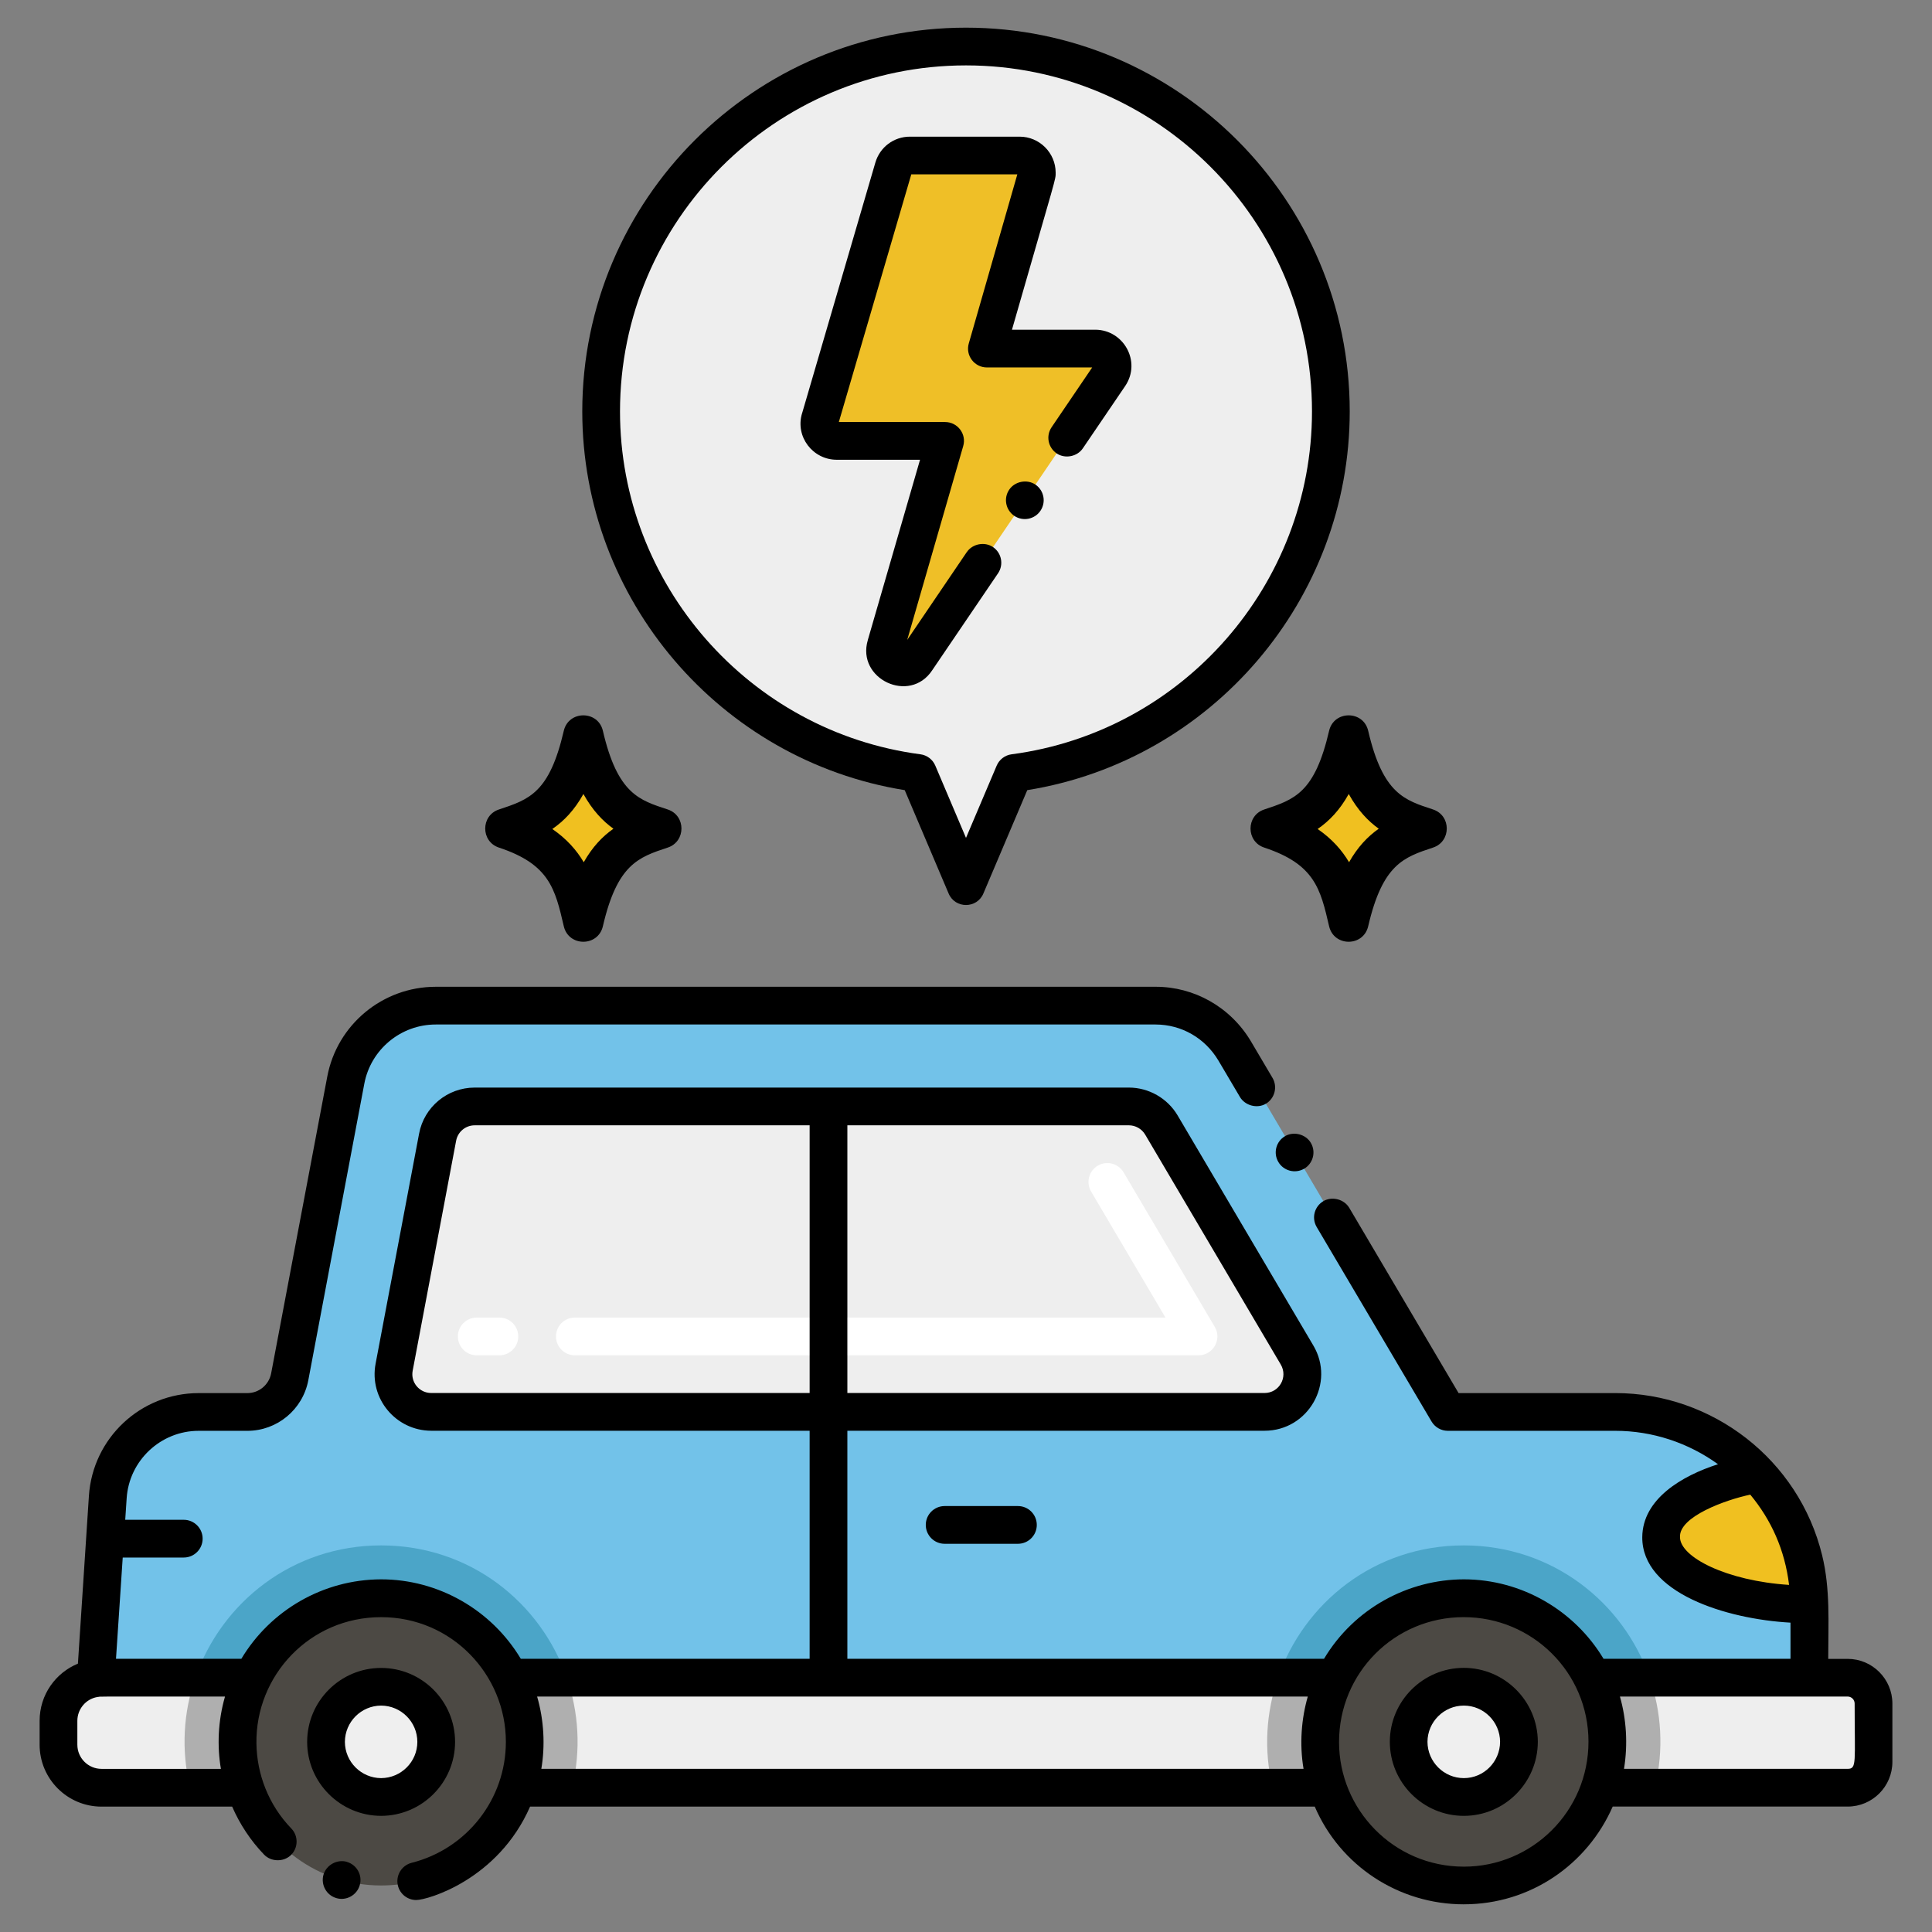
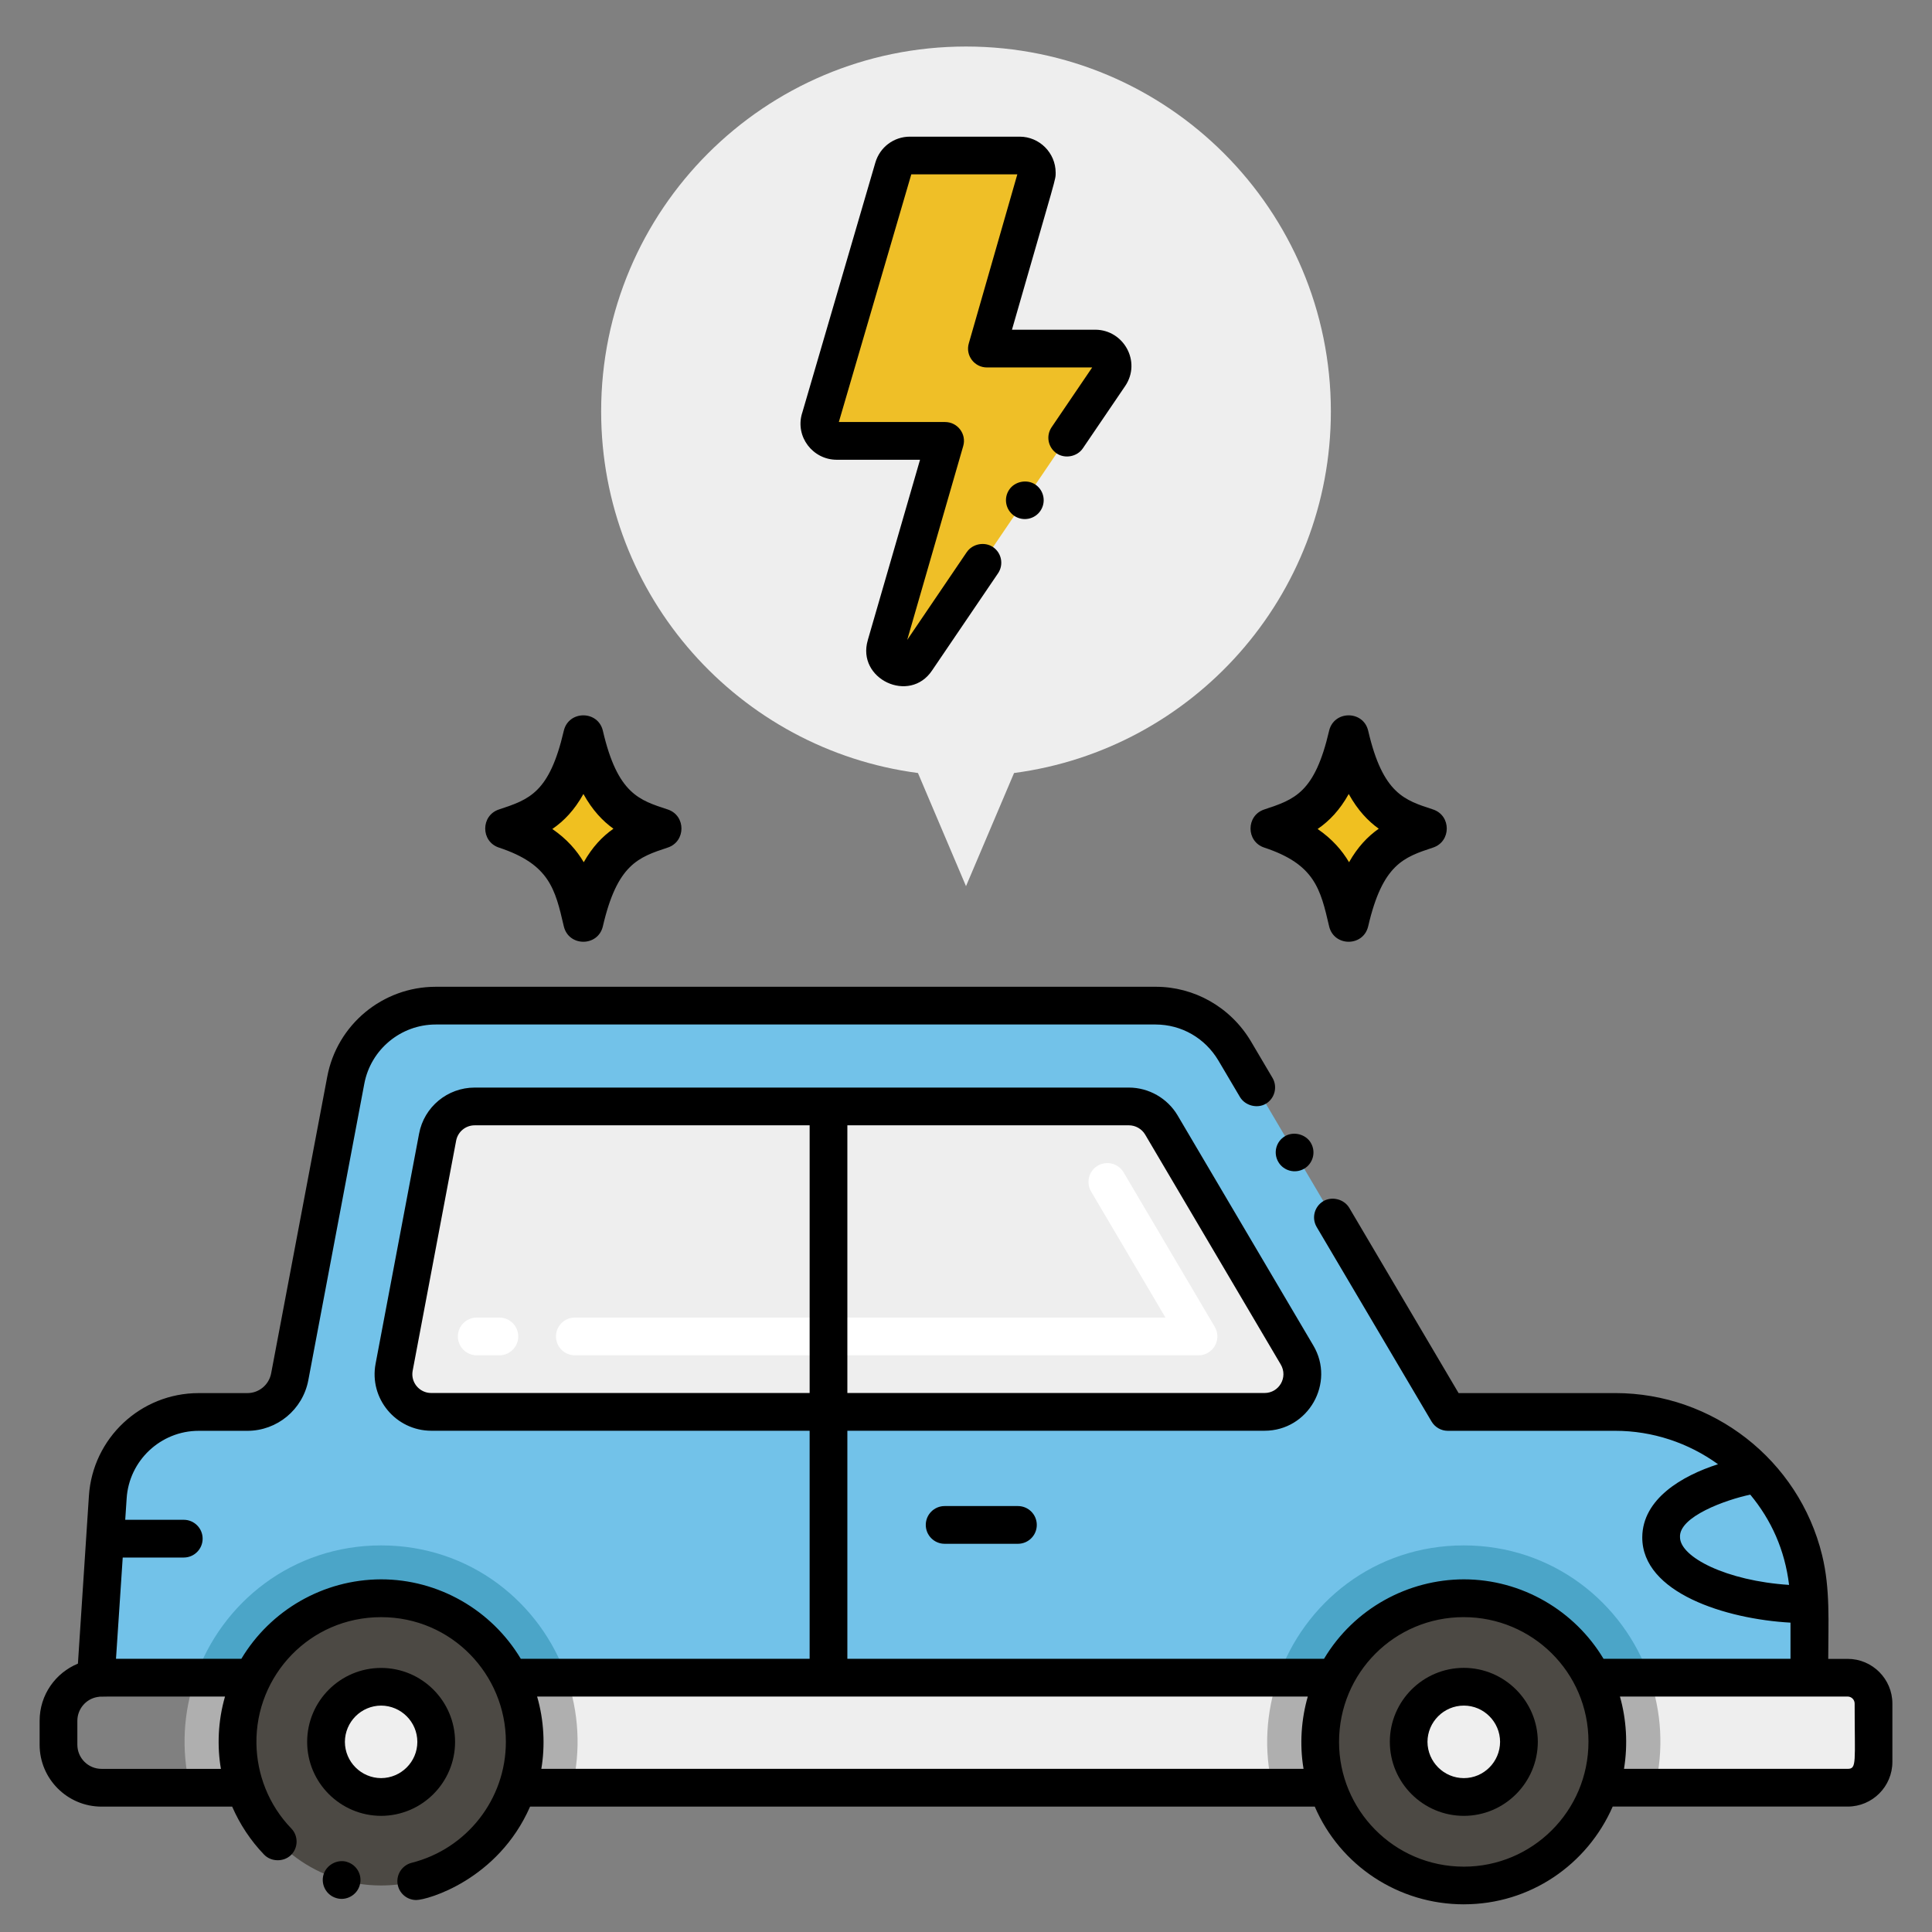
<svg xmlns="http://www.w3.org/2000/svg" version="1.1" id="Layer_1" x="0px" y="0px" viewBox="0 0 256 256" enable-background="new 0 0 256 256" xml:space="preserve">
  <rect x="0" y="0" width="256" height="256" fill="#808080" stroke="none" />
  <g>
</g>
  <g>
    <path fill="#EEEEEE" d="M128,6.165c-26.7,0-48.345,21.645-48.345,48.347c0,24.541,18.289,44.797,41.978,47.916l6.367,14.994   l6.367-14.994c23.69-3.119,41.979-23.375,41.979-47.916C176.346,27.81,154.701,6.165,128,6.165z" />
    <path fill="#EEEEEE" d="M147.03,49.734l-25.578,37.68c-1.452,2.138-4.766,0.559-4.055-1.905l7.835-27.089h-14.383   c-1.515,0-2.603-1.456-2.18-2.908l9.727-33.278c0.275-0.957,1.172-1.63,2.176-1.63h14.539c1.52,0,2.599,1.452,2.18,2.895   l-6.523,22.692h14.383C146.975,46.191,148.046,48.231,147.03,49.734z" />
    <path fill="#EFBF27" d="M147.03,49.734l-25.578,37.68c-1.452,2.138-4.766,0.559-4.055-1.905l7.835-27.089h-14.383   c-1.515,0-2.603-1.456-2.18-2.908l9.727-33.278c0.275-0.957,1.172-1.63,2.176-1.63h14.539c1.52,0,2.599,1.452,2.18,2.895   l-6.523,22.692h14.383C146.975,46.191,148.046,48.231,147.03,49.734z" />
    <path fill="#72C2E9" d="M239.75,212.59v9.71H211c-3.14-6.24-9.58-10.53-17.04-10.53s-13.91,4.29-17.04,10.53H67.53   c-3.13-6.24-9.57-10.53-17.03-10.53s-13.91,4.29-17.04,10.53H13.45c-0.27,0-0.75,0.06-0.75,0.06h-0.01   c1.433-21.715,1.114-16.922,1.59-23.98c0.41-6.36,5.69-11.29,12.05-11.29h6.45c2.75,0,5.1-1.96,5.61-4.66l7.42-39.29   c1.08-5.74,6.09-9.89,11.93-9.89h95.39c4.06,0,8.11,2.05,10.46,5.98l28.25,47.86h22.2c7.43,0,14.15,3.17,18.84,8.23   C237.12,199.86,239.69,205.92,239.75,212.59z" />
    <path fill="#4BA5C8" d="M75.1,222.304h-7.57c-3.13-6.24-9.57-10.53-17.03-10.53s-13.91,4.29-17.04,10.53h-7.57   c3.46-9.96,12.85-17.53,24.61-17.53C62.28,204.774,71.64,212.344,75.1,222.304z" />
    <path fill="#EEEEEE" d="M175.93,236.884H68.53c1.65-4.93,1.22-10.06-1-14.58h109.39C174.56,227.114,174.4,232.424,175.93,236.884z" />
    <path fill="#4BA5C8" d="M218.58,222.304H211c-3.14-6.24-9.58-10.53-17.04-10.53s-13.91,4.29-17.04,10.53h-7.57   c3.44-9.86,12.71-17.53,24.61-17.53C205.7,204.774,215.12,212.334,218.58,222.304z" />
    <path fill="#4C4944" d="M68.534,236.887c-1.609,4.791-5.077,8.727-9.56,10.952c-2.555,1.278-5.43,1.996-8.476,1.996   c-8.385,0-15.504-5.419-18.025-12.948c-1.586-4.712-1.3-9.948,0.993-14.58c3.126-6.24,9.572-10.53,17.033-10.53   s13.907,4.29,17.033,10.53C69.763,226.854,70.17,231.978,68.534,236.887z" />
    <path fill="#4C4944" d="M211.994,236.887c-2.541,7.514-9.638,12.948-18.025,12.948h-0.011c-8.385,0-15.504-5.419-18.025-12.948   c-1.522-4.429-1.39-9.734,0.993-14.58c3.126-6.24,9.572-10.53,17.033-10.53s13.907,4.29,17.044,10.53   C213.081,226.323,213.706,231.811,211.994,236.887z" />
    <path fill="#EEEEEE" d="M167.564,187.085H57.137c-3.134,0-5.495-2.85-4.913-5.929l5.761-30.471c0.446-2.361,2.51-4.071,4.913-4.071   h86.686c1.769,0,3.407,0.935,4.306,2.459l17.979,30.471C173.837,182.878,171.434,187.085,167.564,187.085z" />
-     <path fill="#EEEEEE" d="M32.47,236.88H13.45c-3.14,0-5.7-2.55-5.7-5.7v-3.17c0-2.85,2.1-5.26,4.94-5.65h0.01   c0,0,0.48-0.06,0.75-0.06h20.01C31.17,226.93,30.89,232.17,32.47,236.88z" />
    <path fill="#AFAFAF" d="M33.46,222.304c-2.29,4.63-2.57,9.87-0.99,14.58h-7.28c-1.22-5.03-0.88-10.05,0.7-14.58H33.46z" />
    <path fill="#AFAFAF" d="M75.8,236.884h-7.27c1.65-4.93,1.22-10.06-1-14.58h7.57C76.67,226.834,77.02,231.854,75.8,236.884z" />
    <path fill="#EEEEEE" d="M248.25,225.734v7.73c0,1.89-1.53,3.42-3.42,3.42h-32.84c1.72-5.07,1.09-10.56-0.99-14.58h33.83   C246.72,222.304,248.25,223.844,248.25,225.734z" />
    <path fill="#AFAFAF" d="M176.92,222.304c-2.36,4.81-2.52,10.12-0.99,14.58h-7.29c-1.22-4.97-0.88-10.01,0.71-14.58H176.92z" />
    <path fill="#AFAFAF" d="M219.27,236.884h-7.28c1.72-5.07,1.09-10.56-0.99-14.58h7.58C220.15,226.834,220.5,231.854,219.27,236.884z   " />
    <circle fill="#EFEFEF" cx="50.502" cy="230.806" r="7.3" />
-     <path fill="#F0C020" d="M239.75,212.59c-11,0-19.64-4.03-19.64-8.91c0-3.84,5.32-7.11,12.77-8.36   C237.12,199.86,239.69,205.92,239.75,212.59z" />
    <path fill="#EFEFEF" d="M193.968,238.112c-4.033,0-7.312-3.28-7.312-7.312c0-4.02,3.279-7.3,7.312-7.3c4.02,0,7.3,3.279,7.3,7.3   C201.268,234.819,198.004,238.112,193.968,238.112z" />
    <path fill="#F0C020" d="M189.051,109.785c-3.961-1.309-8.051-2.453-10.348-12.345c-2.115,9.112-5.504,10.745-10.348,12.345   c7.9,2.61,9.092,6.933,10.348,12.345C180.868,112.8,184.449,111.306,189.051,109.785z" />
    <path d="M176.113,122.731c-1.147-4.945-1.905-8.212-8.591-10.421c-2.43-0.803-2.424-4.25,0-5.051   c4.025-1.33,6.684-2.209,8.591-10.422c0.633-2.73,4.546-2.737,5.181,0c1.95,8.399,4.863,9.193,8.591,10.421   c2.43,0.803,2.424,4.25,0,5.051c-3.881,1.282-6.686,2.209-8.591,10.421C180.658,125.473,176.75,125.474,176.113,122.731z    M174.593,109.846c1.914,1.314,3.222,2.815,4.164,4.403c1.141-2.017,2.462-3.405,3.934-4.439c-1.411-1.01-2.778-2.44-3.977-4.601   C177.527,107.342,176.141,108.783,174.593,109.846z" />
    <path fill="#F0C020" d="M87.644,109.785c-3.961-1.309-8.051-2.453-10.348-12.345c-2.115,9.112-5.504,10.745-10.348,12.345   c7.9,2.61,9.092,6.933,10.348,12.345C79.461,112.8,83.042,111.306,87.644,109.785z" />
    <path d="M74.705,122.731c-1.147-4.945-1.905-8.212-8.591-10.421c-2.43-0.803-2.424-4.25,0-5.051   c4.025-1.33,6.684-2.209,8.591-10.422c0.633-2.73,4.546-2.737,5.181,0c1.95,8.399,4.863,9.193,8.591,10.421   c2.43,0.803,2.424,4.25,0,5.051c-3.881,1.282-6.686,2.209-8.591,10.421C79.25,125.473,75.342,125.474,74.705,122.731z    M73.185,109.846c1.914,1.314,3.222,2.815,4.164,4.403c1.141-2.017,2.462-3.405,3.934-4.439c-1.411-1.01-2.778-2.44-3.977-4.601   C76.12,107.342,74.734,108.783,73.185,109.846z" />
    <path fill="#FFFFFF" d="M158.808,179.585H76.171c-1.381,0-2.5-1.119-2.5-2.5s1.119-2.5,2.5-2.5h78.259l-9.854-16.7   c-0.701-1.189-0.307-2.722,0.883-3.424c1.186-0.7,2.721-0.307,3.424,0.883l12.078,20.471   C161.945,177.484,160.735,179.585,158.808,179.585z M66.171,179.585h-3c-1.381,0-2.5-1.119-2.5-2.5s1.119-2.5,2.5-2.5h3   c1.381,0,2.5,1.119,2.5,2.5S67.552,179.585,66.171,179.585z" />
    <path d="M115.99,21.54l-9.71,33.229c0,0.01-0.011,0.01-0.011,0.021c-0.917,3.102,1.449,6.118,4.58,6.13h11.061l-6.92,23.89v0.01   c-1.531,5.152,5.555,8.499,8.529,4l8.73-12.859c0.77-1.141,0.47-2.7-0.67-3.47c-1.101-0.75-2.71-0.44-3.46,0.649l-0.011,0.01   L120.21,84.79l7.42-25.681c0.468-1.598-0.745-3.189-2.4-3.189h-14.08l9.601-32.82h14.05l-6.43,22.4   c-0.469,1.592,0.74,3.189,2.399,3.189h13.95l-5.37,7.91c-0.794,1.171-0.469,2.701,0.66,3.48c1.11,0.75,2.73,0.43,3.47-0.67   l5.62-8.271c2.154-3.209-0.192-7.421-3.95-7.45h-11.06c5.988-20.853,5.79-19.819,5.79-20.819c-0.01-2.62-2.15-4.761-4.771-4.761   h-14.54C118.43,18.109,116.59,19.5,115.99,21.54z" />
    <path d="M137.2,64.21c-1.11-0.75-2.73-0.431-3.471,0.67c-0.779,1.14-0.479,2.689,0.66,3.47c1.191,0.795,2.729,0.436,3.47-0.66   C138.64,66.54,138.34,64.99,137.2,64.21z" />
-     <path d="M77.154,54.512c0,24.933,18.269,46.256,42.726,50.186l5.819,13.701c0.861,2.028,3.743,2.023,4.602,0l5.818-13.701   c24.458-3.93,42.727-25.253,42.727-50.186c0-28.037-22.81-50.847-50.846-50.847S77.154,26.475,77.154,54.512z M173.846,54.512   c0,22.915-17.112,42.448-39.805,45.437c-0.878,0.115-1.629,0.687-1.975,1.501L128,111.025l-4.067-9.576   c-0.346-0.814-1.097-1.386-1.975-1.501C99.267,96.96,82.154,77.427,82.154,54.512c0-25.28,20.566-45.847,45.846-45.847   S173.846,29.231,173.846,54.512z" />
    <path d="M125.17,199.56c-1.38,0-2.5,1.12-2.5,2.5s1.12,2.5,2.5,2.5h9.71c1.38,0,2.5-1.12,2.5-2.5s-1.12-2.5-2.5-2.5H125.17z" />
    <path d="M42.859,248.42c-0.369,1.33,0.4,2.72,1.721,3.09c1.267,0.388,2.709-0.363,3.09-1.72c0.38-1.32-0.39-2.7-1.71-3.08   c0-0.01,0-0.01,0-0.01C44.649,246.33,43.229,247.13,42.859,248.42z" />
    <path d="M193.979,252.33c8.781,0,16.349-5.261,19.712-12.95h31.139c3.26,0,5.92-2.65,5.92-5.92v-7.73c0-3.26-2.66-5.92-5.92-5.92   h-2.58c0-4.752,0.291-9.234-0.808-13.729c-3.092-12.674-14.54-21.491-27.402-21.491H193.27l-14.489-24.55   c-0.681-1.141-2.28-1.561-3.431-0.88c-1.153,0.688-1.606,2.191-0.88,3.43l15.22,25.77c0.45,0.761,1.271,1.23,2.15,1.23h22.2   c4.907,0,9.671,1.583,13.605,4.428c-4.813,1.54-9.992,4.607-10.036,9.662c-0.04,7.402,11.128,10.858,19.641,11.329v4.792h-24.771   c-3.828-6.393-10.835-10.53-18.52-10.53c-7.346,0.018-14.502,3.817-18.521,10.53H112.28v-30.22h55.279   c5.808,0,9.402-6.357,6.46-11.301L156.04,147.8c-1.34-2.271-3.82-3.69-6.46-3.69H62.899c-3.609,0-6.71,2.57-7.369,6.11   l-5.761,30.47c-0.88,4.611,2.672,8.878,7.37,8.891h50.141v30.22H69.01c-3.908-6.525-10.968-10.53-18.51-10.53   c-7.695,0.019-14.681,4.116-18.521,10.53H15.37l0.891-13.42h8.089c1.38,0,2.5-1.12,2.5-2.5s-1.12-2.5-2.5-2.5h-7.757l0.188-2.83   c0.319-5.021,4.51-8.96,9.55-8.96h6.45c3.939,0,7.329-2.811,8.069-6.69l7.42-39.29c0.851-4.55,4.84-7.859,9.471-7.859h95.39   c3.43,0.01,6.53,1.79,8.31,4.77l2.86,4.84c0.68,1.141,2.28,1.57,3.43,0.891c1.181-0.7,1.58-2.24,0.88-3.431l-2.869-4.859   c-2.725-4.56-7.537-7.21-12.591-7.21H57.74c-7.04,0-13.091,5.02-14.381,11.93l-7.43,39.29c-0.29,1.521-1.61,2.62-3.149,2.62h-6.45   c-7.703,0-14.056,5.979-14.55,13.63l-1.455,22.218c-2.935,1.204-5.075,4.098-5.075,7.576v3.17c0,4.521,3.679,8.2,8.2,8.2h17.312   c1.022,2.345,2.459,4.523,4.237,6.366c0.93,0.96,2.569,0.99,3.54,0.069c0.99-0.96,1.02-2.55,0.06-3.54   c-3.031-3.14-4.56-7.211-4.62-11.245c-0.143-9.019,7.068-16.755,16.511-16.755h0.02c9.361,0,16.521,7.632,16.521,16.521   c0,7.604-5.183,14.187-12.49,16.03c-1.33,0.34-2.15,1.699-1.811,3.04c0.28,1.109,1.28,1.89,2.42,1.89   c1.495,0,10.849-2.682,15.09-12.38h103.973c3.359,7.813,11.085,12.95,19.757,12.95H193.979z M222.609,203.68   c-0.156-2.722,6.068-4.951,9.311-5.633c2.789,3.363,4.578,7.323,5.142,11.961C228.744,209.47,222.609,206.317,222.609,203.68z    M244.83,224.8c0.51,0.01,0.92,0.42,0.92,0.93c0,7.792,0.309,8.65-0.92,8.65h-29.641c0.534-3.277,0.308-6.608-0.54-9.58   C232.496,224.8,226.968,224.8,244.83,224.8z M112.28,149.109h37.3c0.88,0,1.71,0.471,2.16,1.23l17.97,30.47   c0.983,1.678-0.213,3.771-2.15,3.771H112.28V149.109z M29.271,234.384H13.45c-1.765,0-3.2-1.436-3.2-3.2v-3.17   c0-1.499,1.074-2.883,2.661-3.153c1.024-0.077-2.994-0.057,16.903-0.057C28.876,228.041,28.76,231.403,29.271,234.384z    M57.14,184.58c-1.573,0-2.749-1.424-2.46-2.95l5.76-30.48c0.221-1.18,1.25-2.04,2.46-2.04h44.381v35.471H57.14z M172.726,234.38   H71.729c0.519-3.055,0.357-6.447-0.559-9.58c10.992,0,92.368,0,102.12,0C172.441,227.736,172.173,231.089,172.726,234.38z    M177.43,230.83c0-9.181,7.361-16.551,16.521-16.551v-0.009c0.003,0,0.005,0,0.008,0l0.002,0.01c9.047,0,16.52,7.298,16.52,16.5   c0,9.216-7.451,16.561-16.51,16.561v0.05l-0.02-0.05C184.653,247.327,177.43,239.763,177.43,230.83z" />
    <path d="M60.3,230.81c0-5.41-4.4-9.8-9.8-9.8c-5.4,0-9.8,4.39-9.8,9.8c0,5.4,4.399,9.79,9.8,9.8   C55.899,240.6,60.3,236.21,60.3,230.81z M45.7,230.81c0.01-2.649,2.159-4.8,4.8-4.81c2.64,0.01,4.8,2.16,4.8,4.81   c0,2.641-2.16,4.79-4.8,4.8C47.859,235.6,45.71,233.45,45.7,230.81z" />
    <path d="M203.77,230.8c-0.01-5.4-4.41-9.79-9.8-9.8c-5.41,0-9.81,4.399-9.81,9.8c0,5.41,4.399,9.81,9.81,9.81   C199.37,240.609,203.76,236.2,203.77,230.8z M189.149,230.8c0.011-2.64,2.17-4.8,4.82-4.8c2.64,0,4.79,2.16,4.8,4.8   c-0.01,2.65-2.16,4.81-4.8,4.81C191.319,235.609,189.16,233.45,189.149,230.8z" />
    <path d="M170.27,150.55c-1.208,0.708-1.577,2.25-0.88,3.42c0.675,1.165,2.209,1.593,3.42,0.89c1.128-0.661,1.62-2.171,0.88-3.43   C173.02,150.29,171.42,149.87,170.27,150.55z" />
  </g>
</svg>